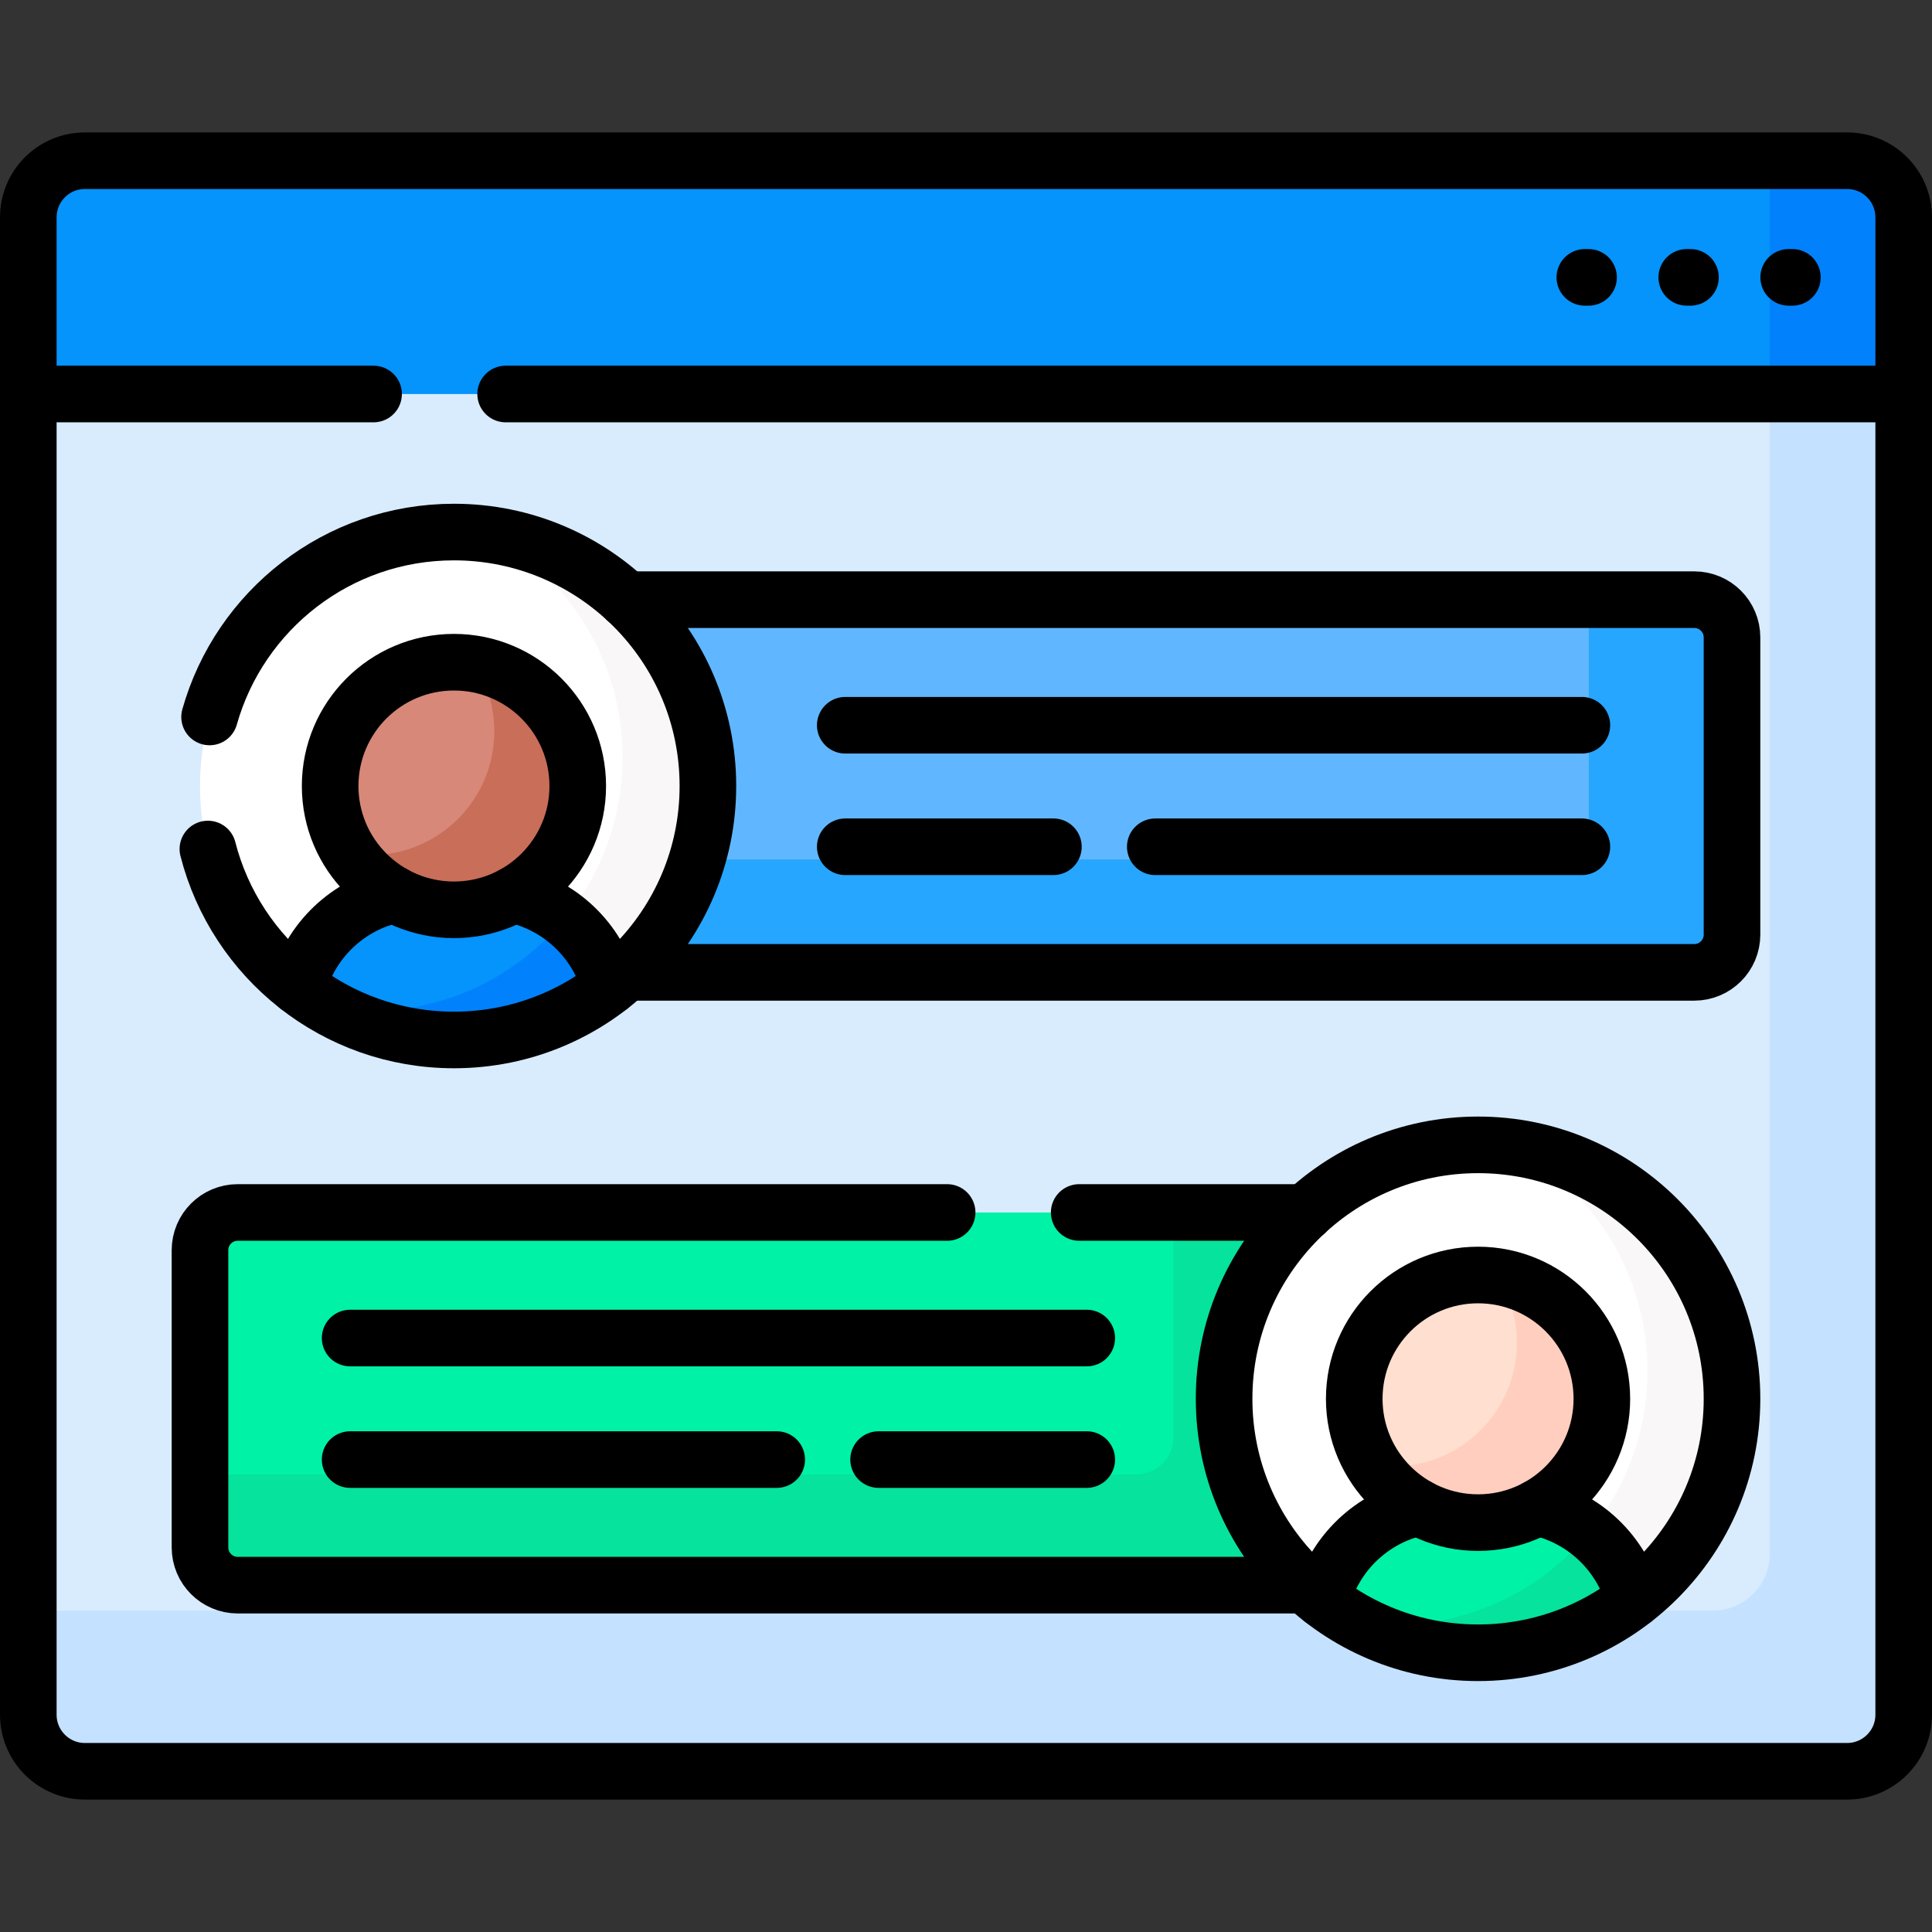
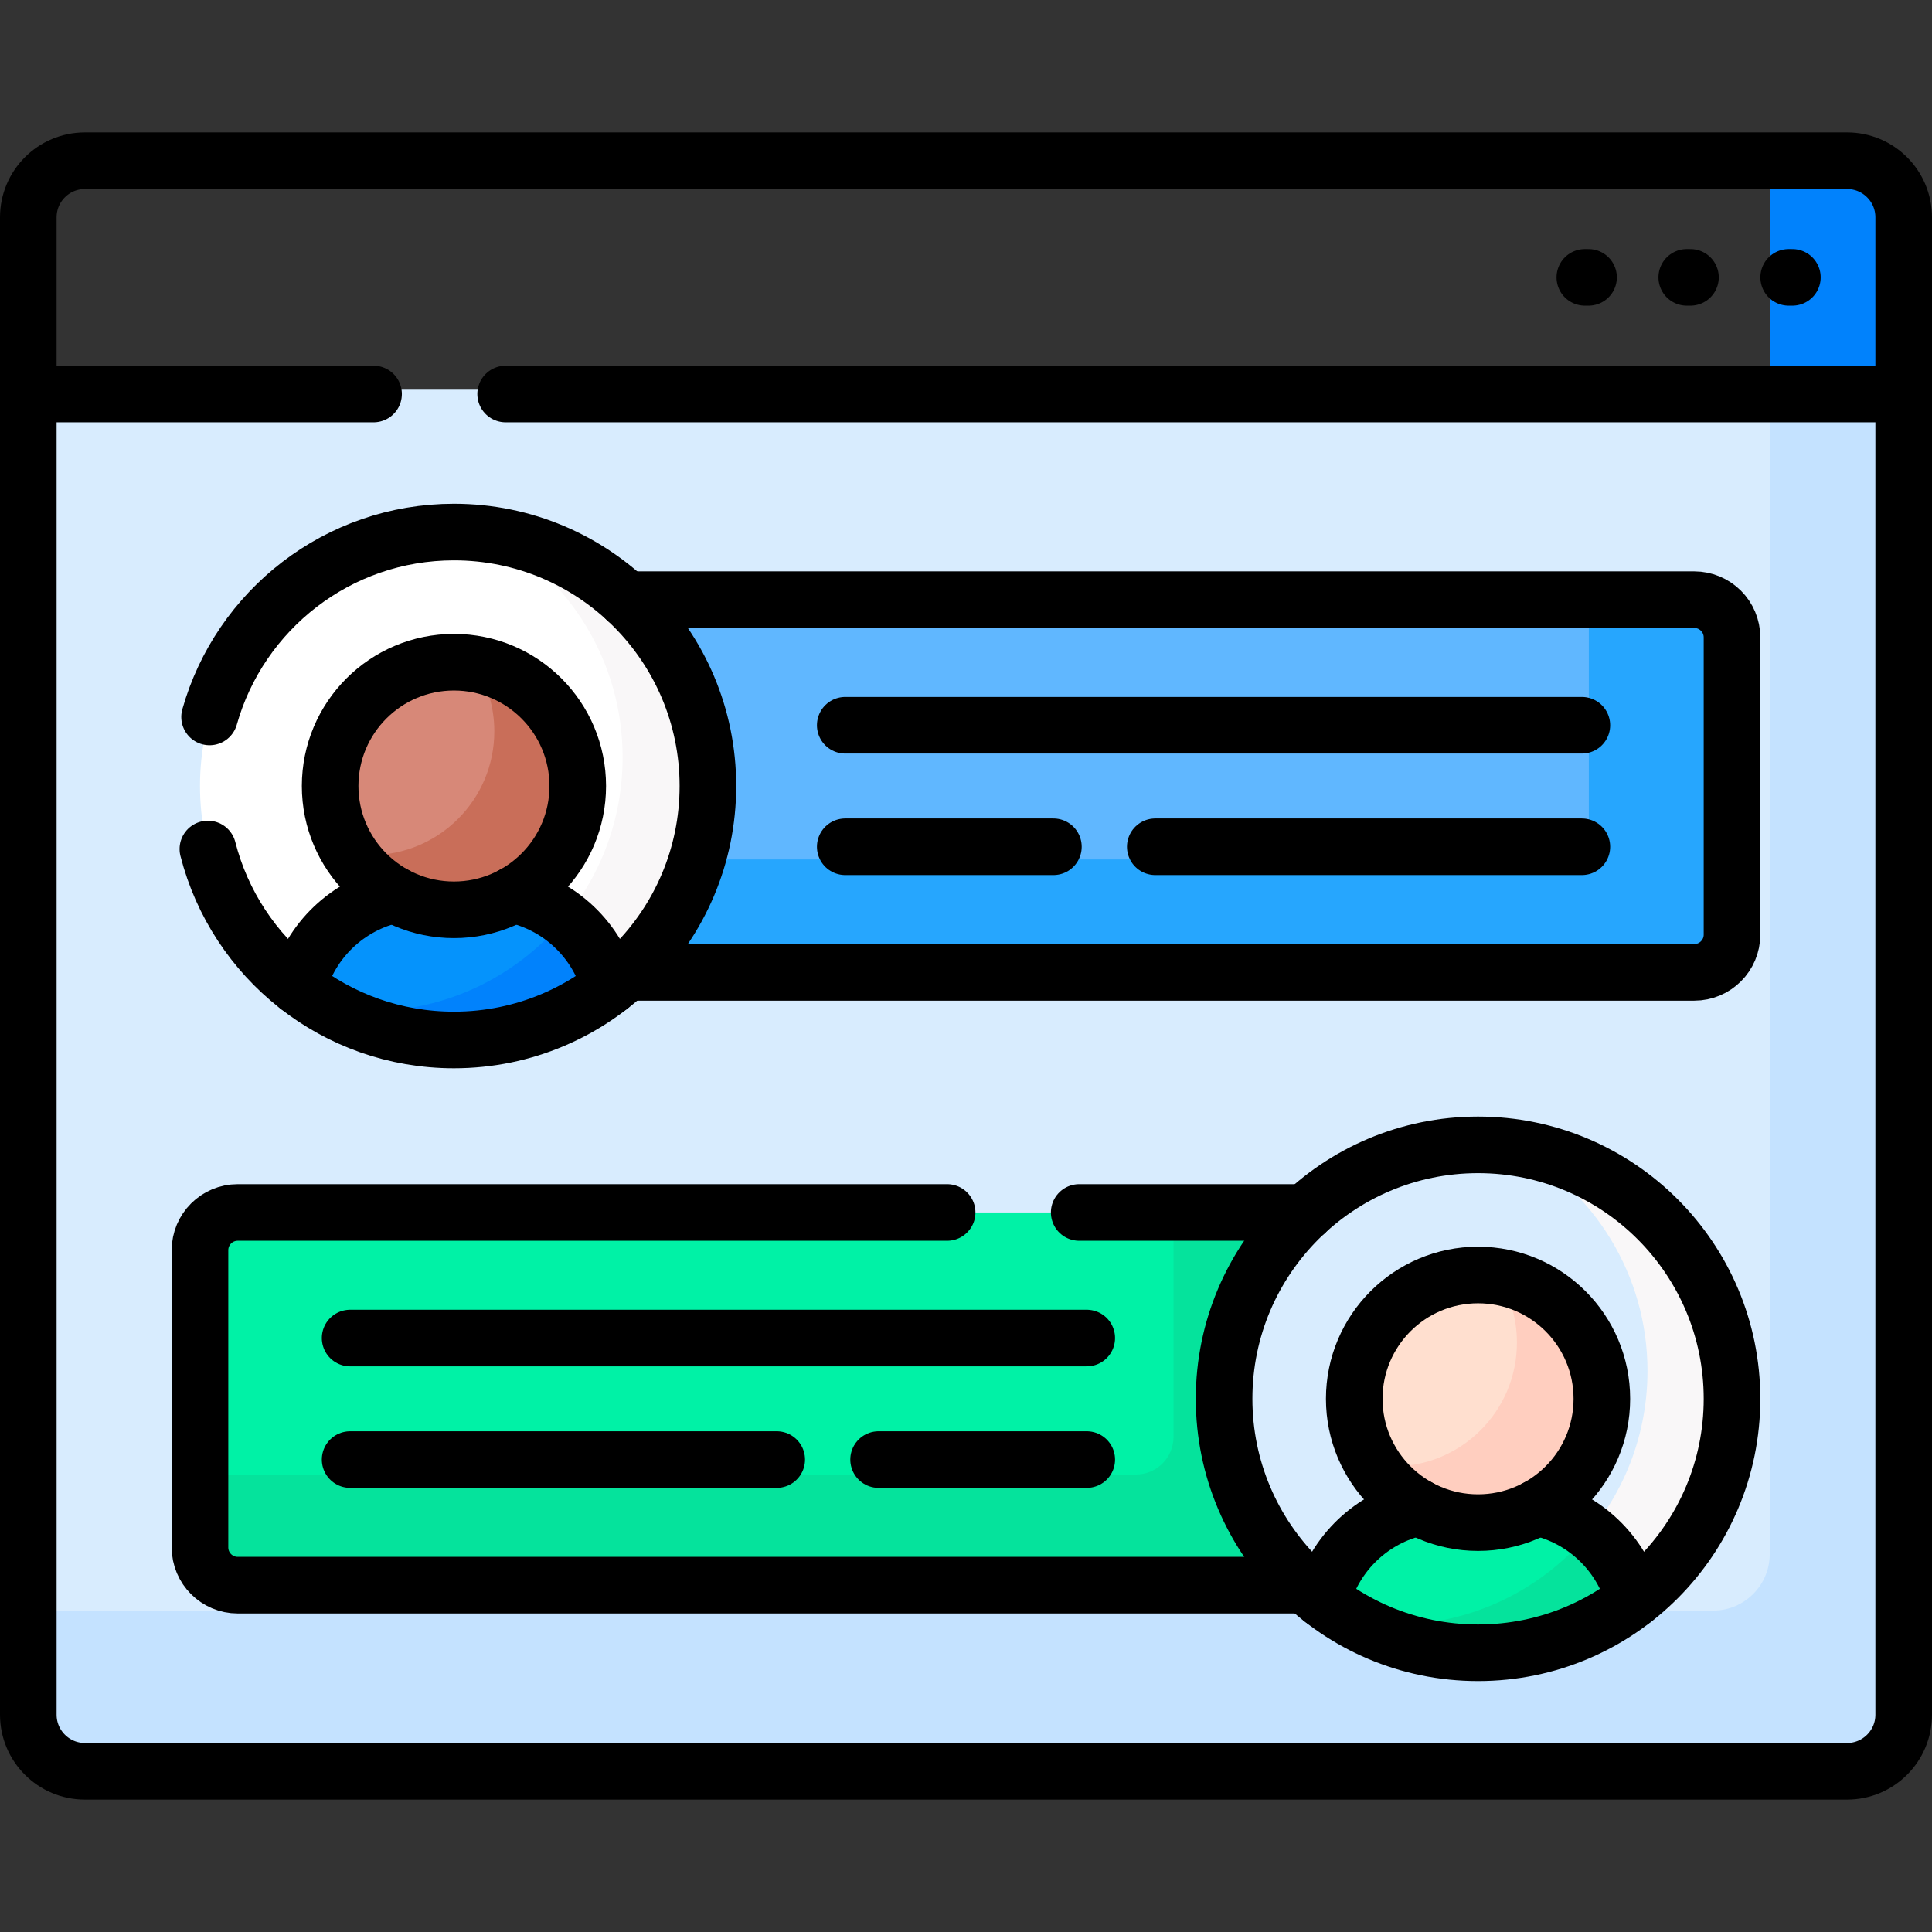
<svg xmlns="http://www.w3.org/2000/svg" version="1.1" id="Capa_1" x="0px" y="0px" viewBox="0 0 512 512" style="enable-background:new 0 0 512 512;" xml:space="preserve">
  <rect x="0" y="0" width="512" height="512" fill="#333333" stroke="none" />
  <g>
    <g>
      <g>
        <g>
          <path style="fill:#D8ECFE;" d="M495.753,103.274H16.409L7.5,104.417V454.41c0,8.284,6.716,15,15,15h467c8.284,0,15-6.716,15-15&#10;&#09;&#09;&#09;&#09;&#09;V104.417L495.753,103.274z" />
          <path style="fill:#C4E2FF;" d="M495.753,103.274H469V411.82c0,8.284-6.716,15-15,15H7.5v27.59c0,8.284,6.716,15,15,15h467&#10;&#09;&#09;&#09;&#09;&#09;c8.284,0,15-6.716,15-15V104.417L495.753,103.274z" />
-           <path style="fill:#0593FC;" d="M489.5,42.59h-467c-8.284,0-15,6.716-15,15v46.828h497V57.59&#10;&#09;&#09;&#09;&#09;&#09;C504.5,49.305,497.784,42.59,489.5,42.59z" />
          <path style="fill:#0182FC;" d="M489.5,42.59H469v61.828h35.5V57.59C504.5,49.305,497.784,42.59,489.5,42.59z" />
        </g>
        <g>
          <path style="fill:#60B7FF;" d="M449,158.918H164.481c13.565,12.148,22.121,29.782,22.121,49.382s-8.556,37.234-22.121,49.382&#10;&#09;&#09;&#09;&#09;&#09;H449c5.523,0,10-4.477,10-10v-78.765C459,163.396,454.523,158.918,449,158.918z" />
          <path style="fill:#26A6FE;" d="M449,158.918h-27.941v58.846c0,5.523-4.477,10-10,10H183.681&#10;&#09;&#09;&#09;&#09;&#09;c-3.59,11.667-10.322,21.967-19.2,29.918H449c5.523,0,10-4.477,10-10v-78.765C459,163.396,454.523,158.918,449,158.918z" />
        </g>
        <g>
          <path style="fill:#FFFFFF;" d="M187.601,208.301c0,37.169-30.132,67.301-67.301,67.301S53,245.47,53,208.301&#10;&#09;&#09;&#09;&#09;&#09;S83.132,141,120.301,141S187.601,171.132,187.601,208.301z" />
          <path style="fill:#F9F7F8;" d="M130.127,141.722C150.913,153.175,165,175.289,165,200.699C165,237.868,134.868,268,97.699,268&#10;&#09;&#09;&#09;&#09;&#09;c-3.339,0-6.618-0.252-9.826-0.722c9.619,5.3,20.669,8.323,32.428,8.323c37.169,0,67.301-30.132,67.301-67.301&#10;&#09;&#09;&#09;&#09;&#09;C187.601,174.47,162.637,146.479,130.127,141.722z" />
          <g>
            <path style="fill:#0593FC;" d="M120.301,275.601c15.57,0,29.893-5.302,41.295-14.178&#10;&#09;&#09;&#09;&#09;&#09;&#09;c-3.391-12.619-13.868-22.332-26.905-24.617c-4.328,2.194-9.215,3.439-14.39,3.439c-5.175,0-10.062-1.245-14.39-3.439&#10;&#09;&#09;&#09;&#09;&#09;&#09;c-13.037,2.284-23.514,11.998-26.905,24.617C90.408,270.3,104.731,275.601,120.301,275.601z" />
            <path style="fill:#0182FC;" d="M149.659,243.474C137.316,258.451,118.623,268,97.699,268c-3.329,0-6.598-0.251-9.797-0.718&#10;&#09;&#09;&#09;&#09;&#09;&#09;c9.611,5.297,20.649,8.32,32.399,8.32c15.57,0,29.893-5.302,41.295-14.178C159.656,254.204,155.39,247.944,149.659,243.474z" />
            <path style="fill:#D78878;" d="M153.11,208.301c0,18.12-14.689,32.81-32.81,32.81s-32.81-14.689-32.81-32.81&#10;&#09;&#09;&#09;&#09;&#09;&#09;s14.689-32.81,32.81-32.81S153.11,190.18,153.11,208.301z" />
            <path style="fill:#C96E59;" d="M125.702,175.941c3.347,5.142,5.298,11.276,5.298,17.868c0,18.12-14.689,32.81-32.81,32.81&#10;&#09;&#09;&#09;&#09;&#09;&#09;c-1.841,0-3.643-0.159-5.401-0.45c5.852,8.991,15.984,14.941,27.511,14.941c18.12,0,32.81-14.689,32.81-32.81&#10;&#09;&#09;&#09;&#09;&#09;&#09;C153.11,192.021,141.251,178.518,125.702,175.941z" />
          </g>
        </g>
        <g>
          <path style="fill:#00F2A6;" d="M325.398,370.699c0-19.6,8.556-37.234,22.121-49.382H63c-5.523,0-10,4.477-10,10v78.765&#10;&#09;&#09;&#09;&#09;&#09;c0,5.523,4.477,10,10,10h284.519C333.954,407.933,325.398,390.299,325.398,370.699z" />
          <path style="fill:#05E39C;" d="M325.398,370.699c0-19.6,8.556-37.234,22.121-49.382H311v59.448c0,5.523-4.477,10-10,10H53&#10;&#09;&#09;&#09;&#09;&#09;v19.317c0,5.523,4.477,10,10,10h284.519C333.954,407.933,325.398,390.299,325.398,370.699z" />
        </g>
        <g>
-           <circle style="fill:#FFFFFF;" cx="391.699" cy="370.699" r="67.301" />
          <path style="fill:#F9F7F8;" d="M401.326,304.095c21.009,11.388,35.276,33.63,35.276,59.206&#10;&#09;&#09;&#09;&#09;&#09;c0,37.169-30.132,67.301-67.301,67.301c-3.27,0-6.481-0.246-9.626-0.696c9.523,5.162,20.431,8.095,32.025,8.095&#10;&#09;&#09;&#09;&#09;&#09;C428.868,438,459,407.868,459,370.699C459,336.8,433.933,308.767,401.326,304.095z" />
          <g>
            <path style="fill:#00F2A6;" d="M391.699,438c-15.57,0-29.893-5.302-41.295-14.178c3.391-12.619,13.868-22.332,26.905-24.617&#10;&#09;&#09;&#09;&#09;&#09;&#09;c4.328,2.194,9.215,3.439,14.39,3.439c5.175,0,10.062-1.245,14.39-3.439c13.037,2.284,23.514,11.998,26.905,24.617&#10;&#09;&#09;&#09;&#09;&#09;&#09;C421.592,432.698,407.269,438,391.699,438z" />
            <path style="fill:#05E39C;" d="M421.287,406.042c-12.343,14.996-31.047,24.559-51.986,24.559c-3.252,0-6.446-0.244-9.574-0.69&#10;&#09;&#09;&#09;&#09;&#09;&#09;c9.511,5.153,20.396,8.088,31.973,8.088c15.57,0,29.893-5.302,41.295-14.178C431.08,416.697,426.905,410.5,421.287,406.042z" />
            <circle style="fill:#FFDFCF;" cx="391.699" cy="370.699" r="32.81" />
            <path style="fill:#FFCEBF;" d="M396.939,338.311c3.201,5.065,5.061,11.063,5.061,17.499c0,18.12-14.689,32.81-32.81,32.81&#10;&#09;&#09;&#09;&#09;&#09;&#09;c-1.784,0-3.533-0.147-5.239-0.421c5.813,9.198,16.064,15.311,27.748,15.311c18.12,0,32.81-14.689,32.81-32.81&#10;&#09;&#09;&#09;&#09;&#09;&#09;C424.509,354.363,412.568,340.82,396.939,338.311z" />
          </g>
        </g>
      </g>
    </g>
    <g>
      <line style="fill:none;stroke:#000000;stroke-width:15;stroke-linecap:round;stroke-linejoin:round;stroke-miterlimit:10;" x1="7.5" y1="104.417" x2="99" y2="104.417" />
      <line style="fill:none;stroke:#000000;stroke-width:15;stroke-linecap:round;stroke-linejoin:round;stroke-miterlimit:10;" x1="474.018" y1="73.504" x2="475" y2="73.504" />
      <line style="fill:none;stroke:#000000;stroke-width:15;stroke-linecap:round;stroke-linejoin:round;stroke-miterlimit:10;" x1="447.009" y1="73.504" x2="447.991" y2="73.504" />
      <line style="fill:none;stroke:#000000;stroke-width:15;stroke-linecap:round;stroke-linejoin:round;stroke-miterlimit:10;" x1="420" y1="73.504" x2="420.982" y2="73.504" />
      <line style="fill:none;stroke:#000000;stroke-width:15;stroke-linecap:round;stroke-linejoin:round;stroke-miterlimit:10;" x1="306.162" y1="224.403" x2="419.212" y2="224.403" />
      <line style="fill:none;stroke:#000000;stroke-width:15;stroke-linecap:round;stroke-linejoin:round;stroke-miterlimit:10;" x1="224" y1="224.403" x2="279.162" y2="224.403" />
      <line style="fill:none;stroke:#000000;stroke-width:15;stroke-linecap:round;stroke-linejoin:round;stroke-miterlimit:10;" x1="419.212" y1="192.197" x2="224" y2="192.197" />
      <path style="fill:none;stroke:#000000;stroke-width:15;stroke-linecap:round;stroke-linejoin:round;stroke-miterlimit:10;" d="&#10;&#09;&#09;&#09;M153.11,208.301c0,18.12-14.689,32.81-32.81,32.81s-32.81-14.689-32.81-32.81s14.689-32.81,32.81-32.81&#10;&#09;&#09;&#09;S153.11,190.18,153.11,208.301z" />
      <line style="fill:none;stroke:#000000;stroke-width:15;stroke-linecap:round;stroke-linejoin:round;stroke-miterlimit:10;" x1="205.838" y1="386.802" x2="92.788" y2="386.802" />
      <line style="fill:none;stroke:#000000;stroke-width:15;stroke-linecap:round;stroke-linejoin:round;stroke-miterlimit:10;" x1="288" y1="386.802" x2="232.838" y2="386.802" />
      <line style="fill:none;stroke:#000000;stroke-width:15;stroke-linecap:round;stroke-linejoin:round;stroke-miterlimit:10;" x1="92.788" y1="354.596" x2="288" y2="354.596" />
      <circle style="fill:none;stroke:#000000;stroke-width:15;stroke-linecap:round;stroke-linejoin:round;stroke-miterlimit:10;" cx="391.699" cy="370.699" r="67.301" />
      <path style="fill:none;stroke:#000000;stroke-width:15;stroke-linecap:round;stroke-linejoin:round;stroke-miterlimit:10;" d="&#10;&#09;&#09;&#09;M432.994,423.822c-3.272-12.179-13.153-21.63-25.557-24.33" />
      <path style="fill:none;stroke:#000000;stroke-width:15;stroke-linecap:round;stroke-linejoin:round;stroke-miterlimit:10;" d="&#10;&#09;&#09;&#09;M375.961,399.492c-12.405,2.7-22.285,12.151-25.557,24.33" />
      <circle style="fill:none;stroke:#000000;stroke-width:15;stroke-linecap:round;stroke-linejoin:round;stroke-miterlimit:10;" cx="391.699" cy="370.699" r="32.81" />
      <line style="fill:none;stroke:#000000;stroke-width:15;stroke-linecap:round;stroke-linejoin:round;stroke-miterlimit:10;" x1="345.992" y1="321.317" x2="286" y2="321.317" />
      <path style="fill:none;stroke:#000000;stroke-width:15;stroke-linecap:round;stroke-linejoin:round;stroke-miterlimit:10;" d="&#10;&#09;&#09;&#09;M251,321.317H63c-5.523,0-10,4.477-10,10v78.765c0,5.523,4.477,10,10,10h282.992" />
      <path style="fill:none;stroke:#000000;stroke-width:15;stroke-linecap:round;stroke-linejoin:round;stroke-miterlimit:10;" d="&#10;&#09;&#09;&#09;M55.091,225c7.428,29.09,33.805,50.601,65.21,50.601c37.169,0,67.301-30.132,67.301-67.301c0-37.169-30.132-67.301-67.301-67.301&#10;&#09;&#09;&#09;c-30.823,0-56.787,20.729-64.761,49" />
      <path style="fill:none;stroke:#000000;stroke-width:15;stroke-linecap:round;stroke-linejoin:round;stroke-miterlimit:10;" d="&#10;&#09;&#09;&#09;M489.5,42.59h-467c-8.284,0-15,6.716-15,15v46.828h0V454.41c0,8.284,6.716,15,15,15h467c8.284,0,15-6.716,15-15V57.59&#10;&#09;&#09;&#09;C504.5,49.305,497.784,42.59,489.5,42.59z" />
      <line style="fill:none;stroke:#000000;stroke-width:15;stroke-linecap:round;stroke-linejoin:round;stroke-miterlimit:10;" x1="134" y1="104.417" x2="504.5" y2="104.417" />
      <path style="fill:none;stroke:#000000;stroke-width:15;stroke-linecap:round;stroke-linejoin:round;stroke-miterlimit:10;" d="&#10;&#09;&#09;&#09;M166.008,257.683H449c5.523,0,10-4.477,10-10v-78.765c0-5.523-4.477-10-10-10H166.008" />
      <path style="fill:none;stroke:#000000;stroke-width:15;stroke-linecap:round;stroke-linejoin:round;stroke-miterlimit:10;" d="&#10;&#09;&#09;&#09;M161.596,261.423c-3.272-12.179-13.153-21.63-25.557-24.33" />
      <path style="fill:none;stroke:#000000;stroke-width:15;stroke-linecap:round;stroke-linejoin:round;stroke-miterlimit:10;" d="&#10;&#09;&#09;&#09;M104.563,237.094c-12.405,2.7-22.285,12.151-25.557,24.33" />
    </g>
  </g>
  <g>
</g>
  <g>
</g>
  <g>
</g>
  <g>
</g>
  <g>
</g>
  <g>
</g>
  <g>
</g>
  <g>
</g>
  <g>
</g>
  <g>
</g>
  <g>
</g>
  <g>
</g>
  <g>
</g>
  <g>
</g>
  <g>
</g>
</svg>